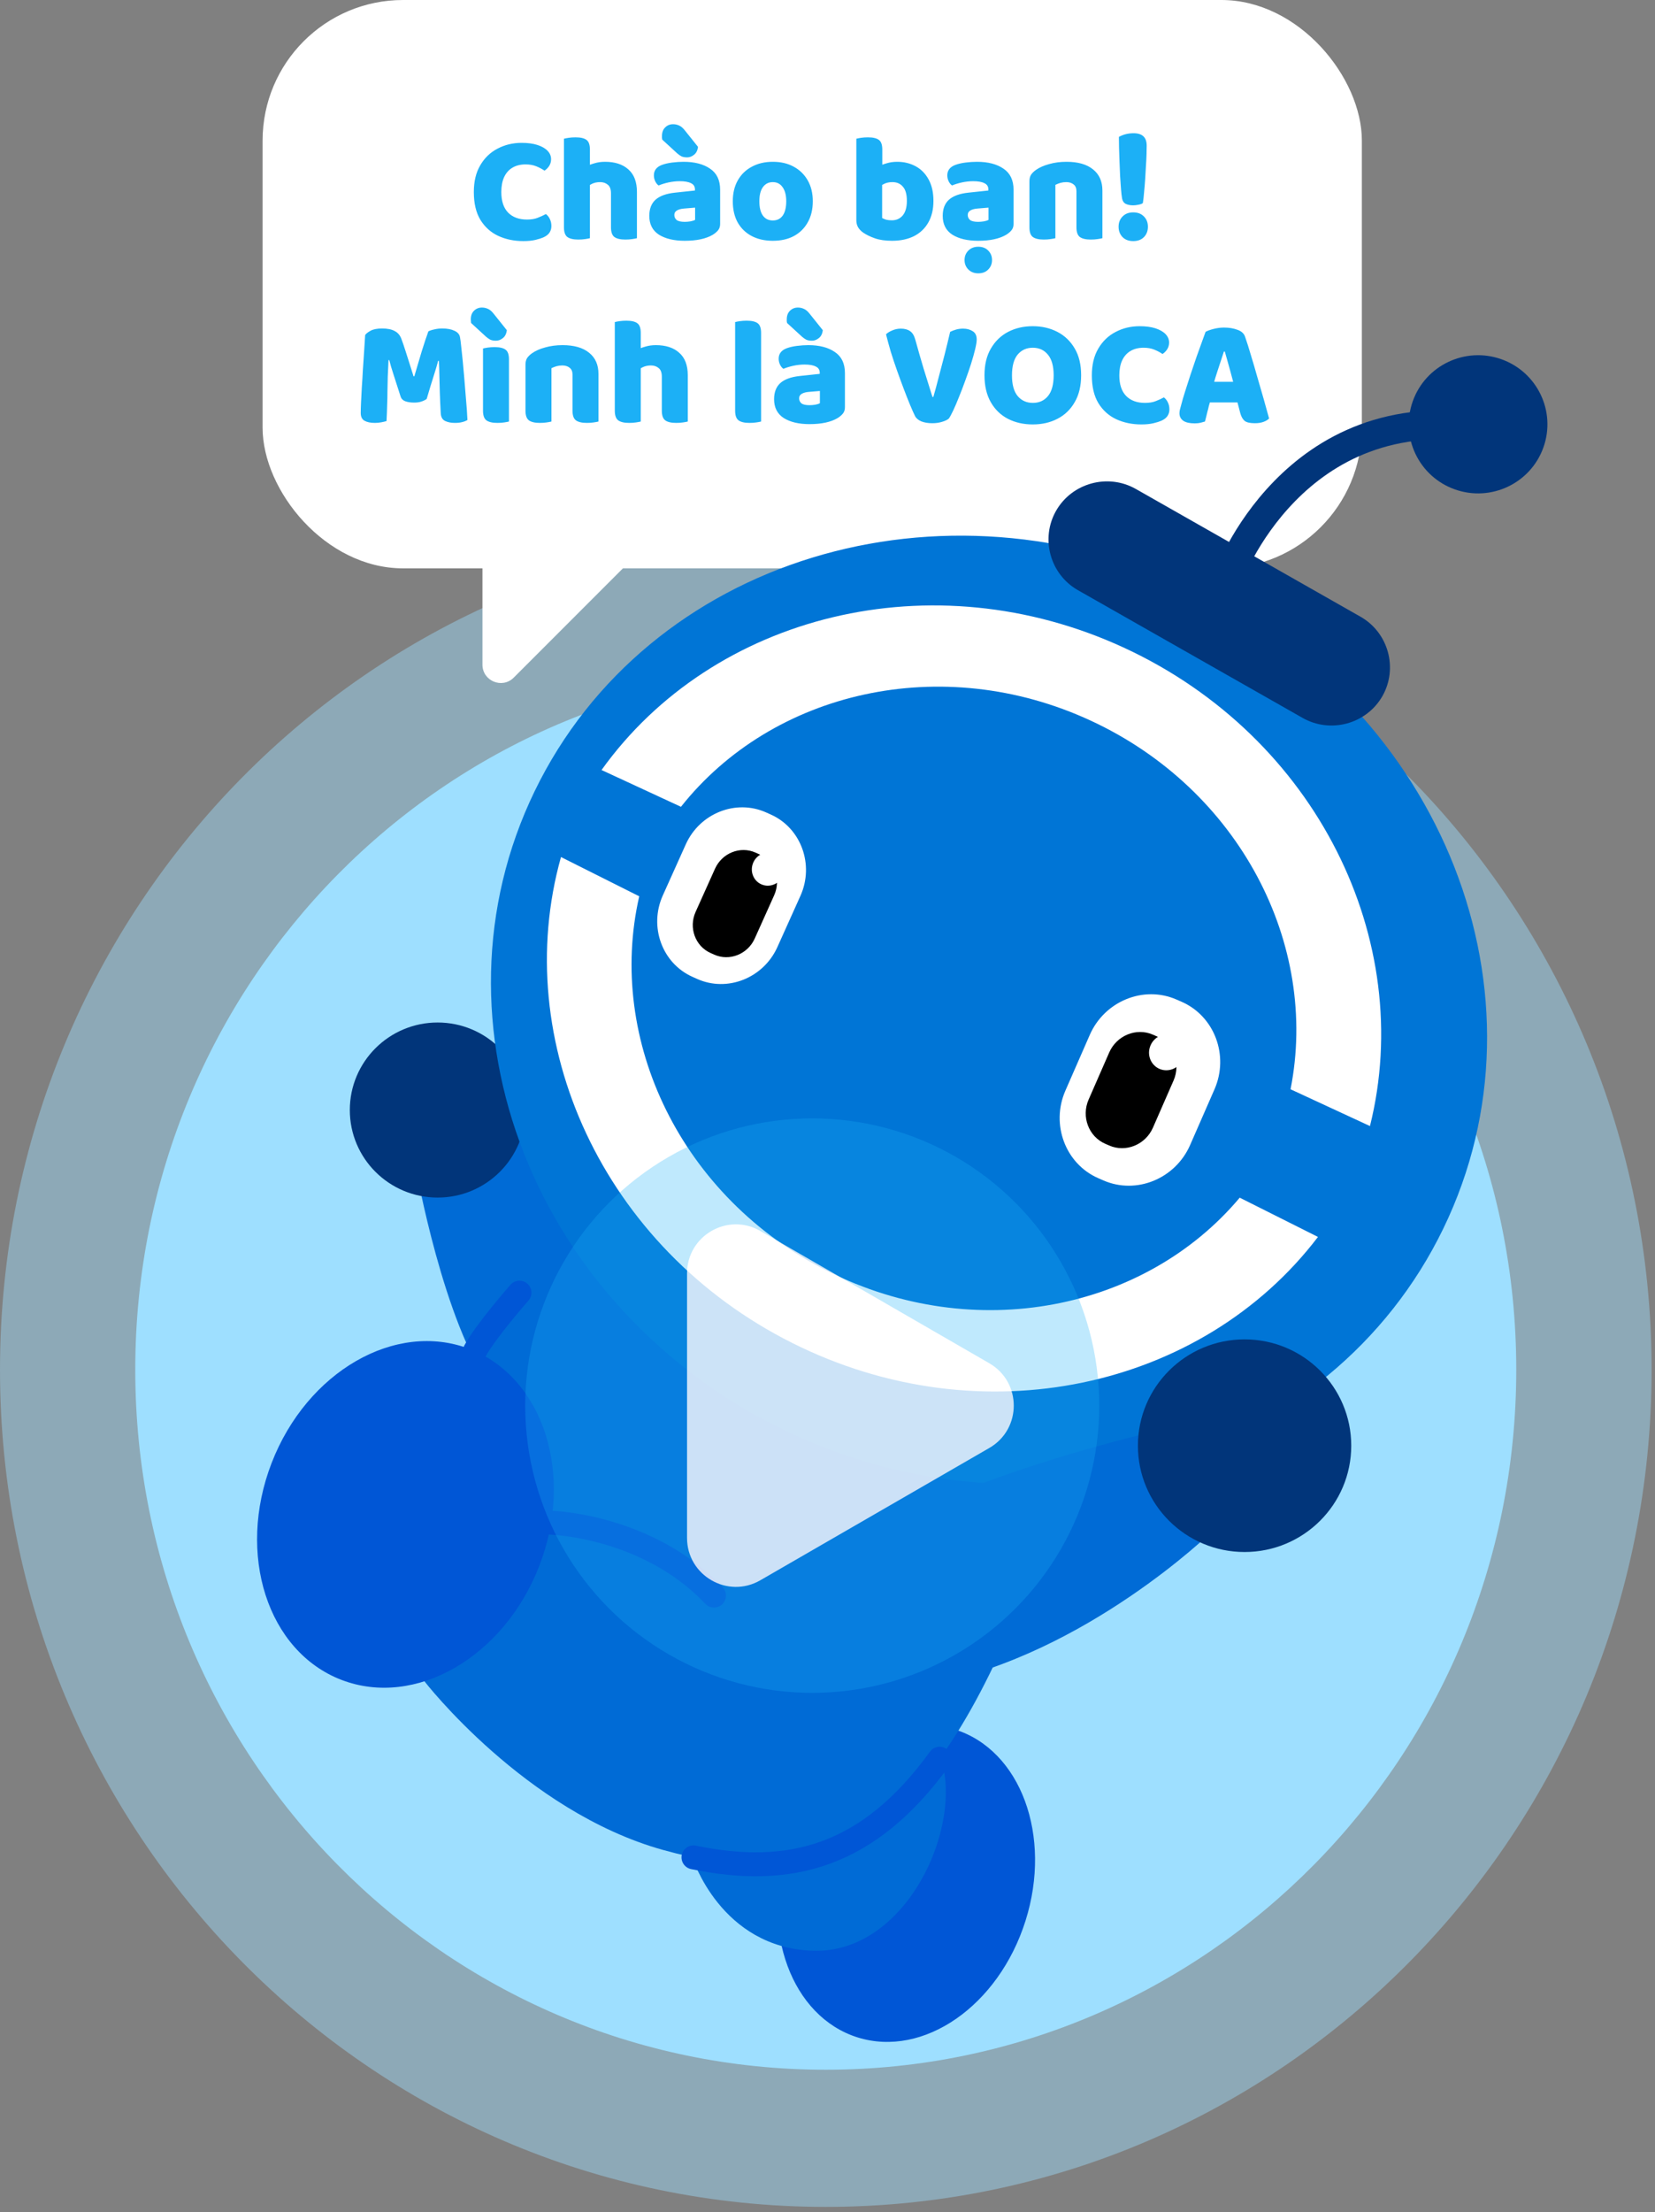
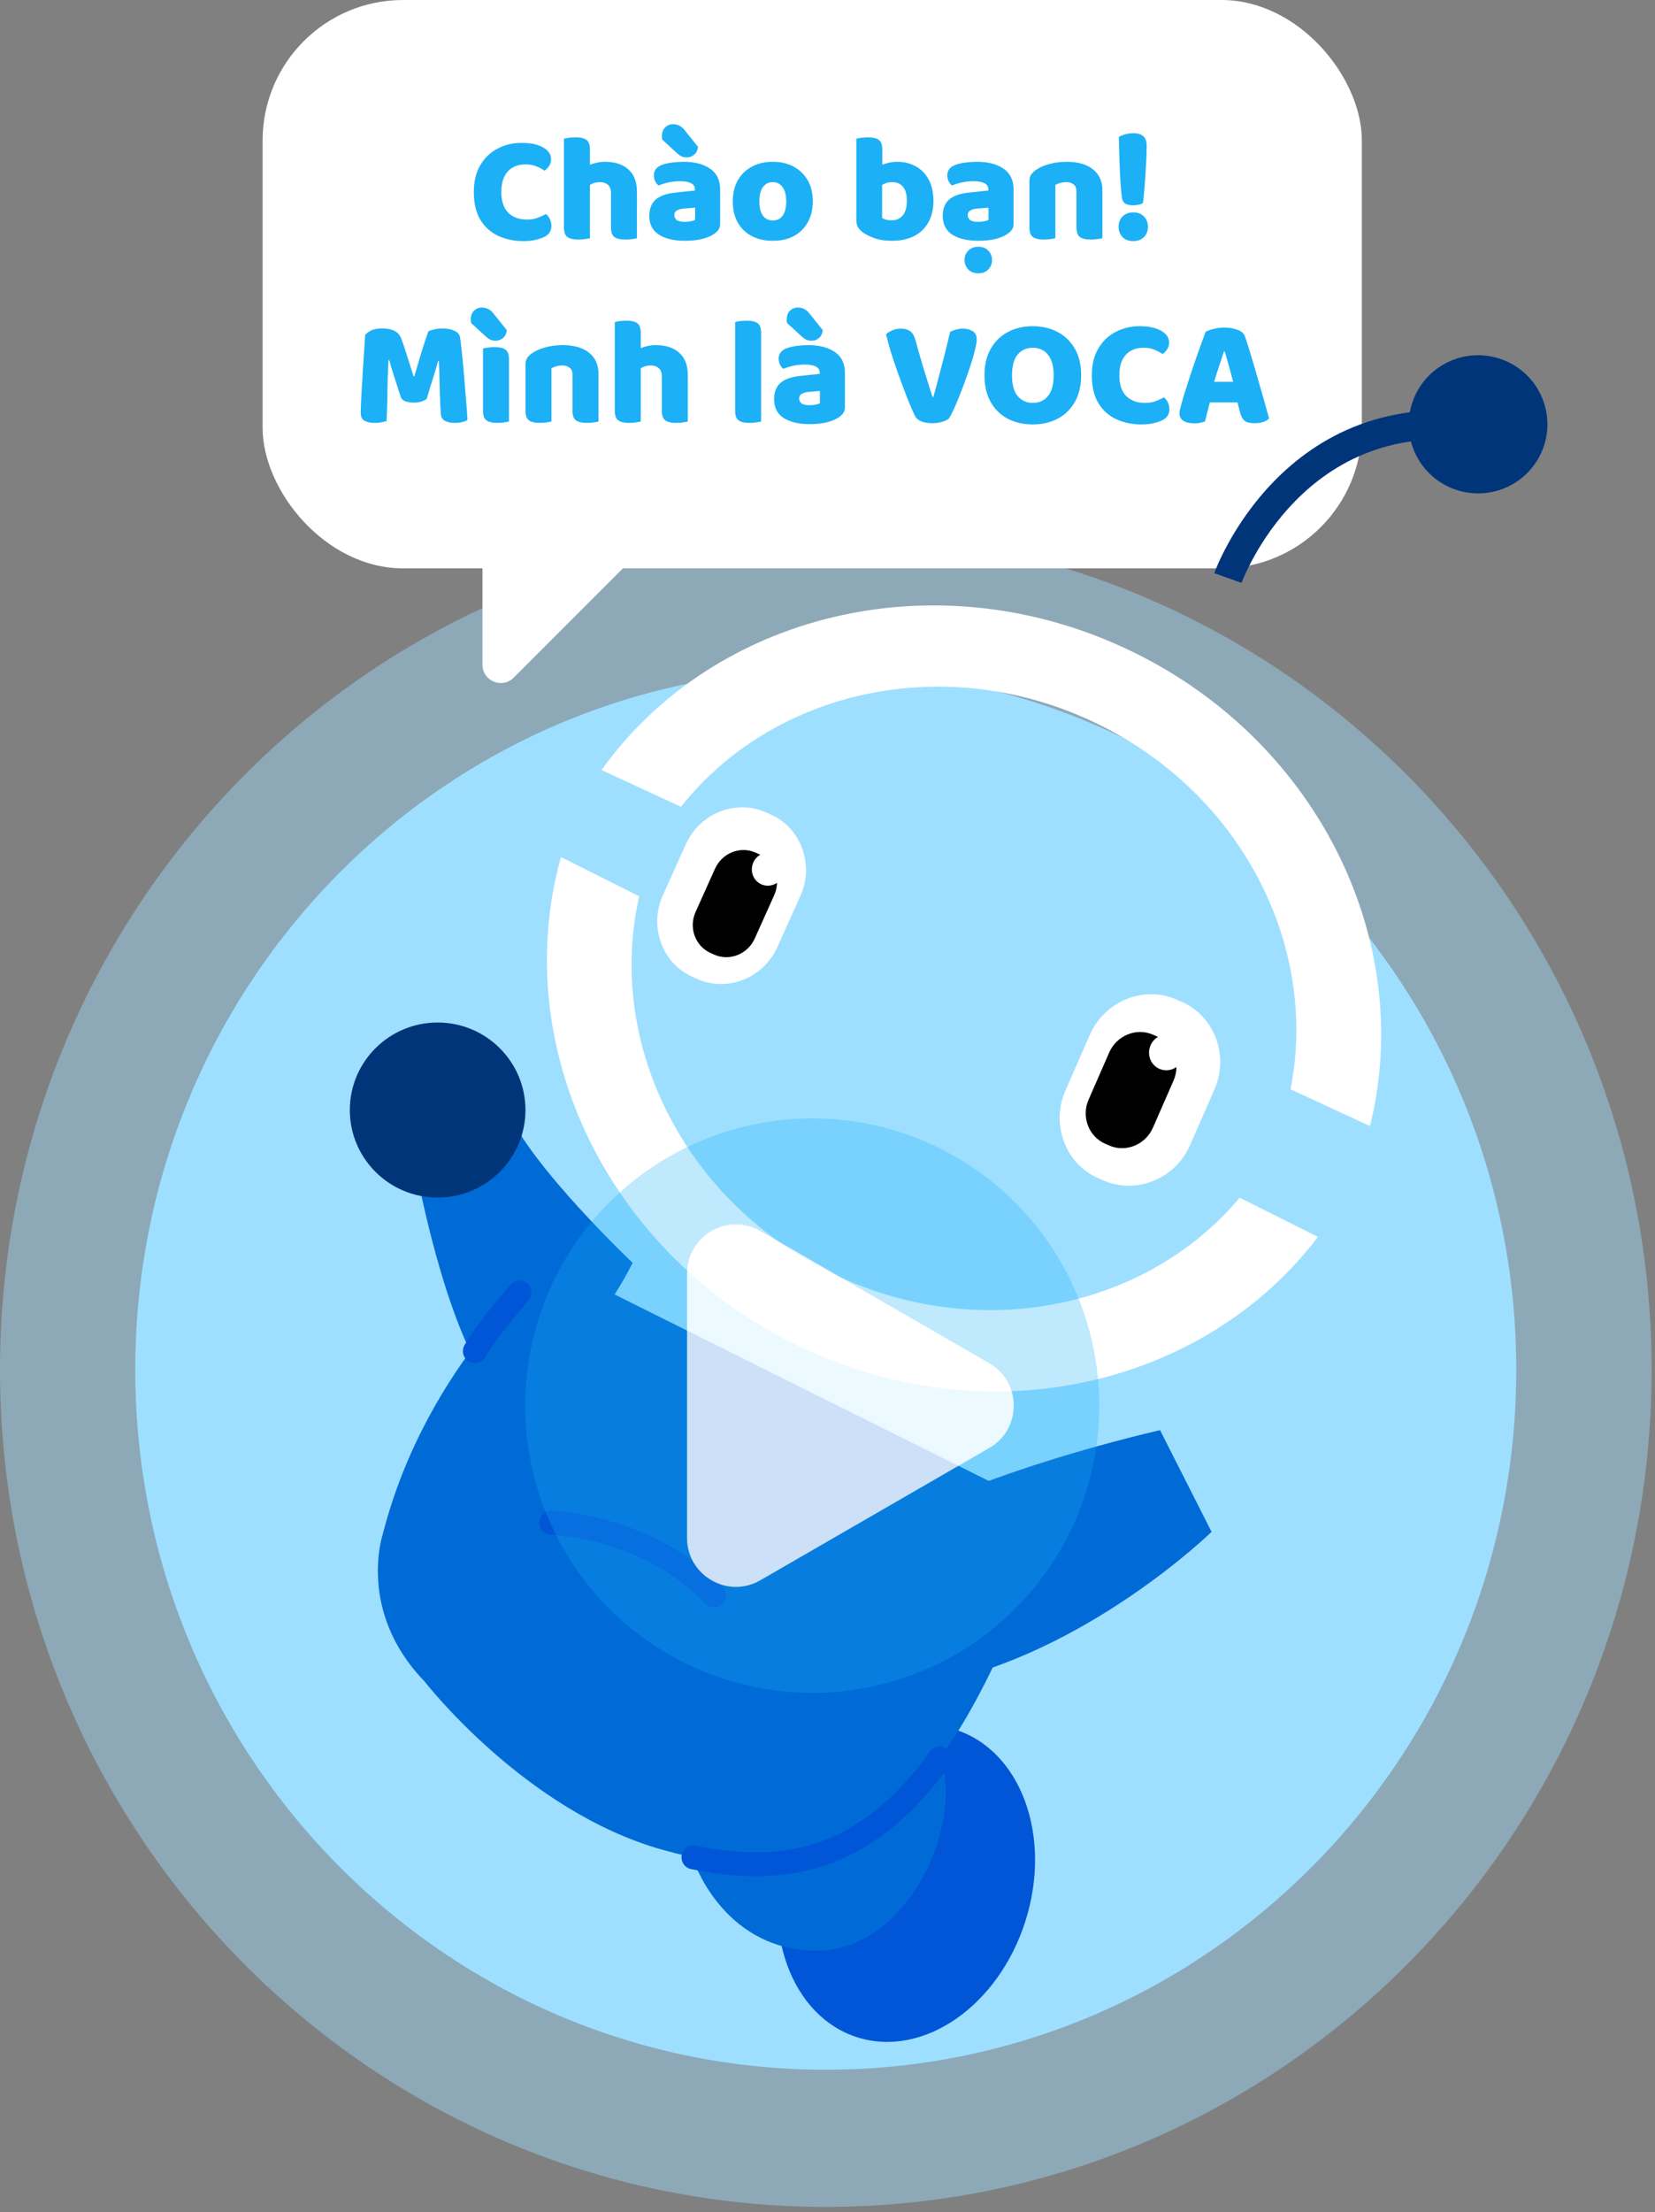
<svg xmlns="http://www.w3.org/2000/svg" width="271" height="362" viewBox="0 0 271 362" fill="none">
  <rect x="0" y="0" width="271" height="362" fill="#808080" stroke="none" />
  <path d="M135.214 338.669C197.659 338.669 248.281 287.386 248.281 224.126C248.281 160.866 197.659 109.584 135.214 109.584C72.77 109.584 22.148 160.866 22.148 224.126C22.148 287.386 72.77 338.669 135.214 338.669Z" fill="#9EDFFF" />
  <path opacity="0.43" d="M135.222 361.114C209.903 361.114 270.444 299.782 270.444 224.126C270.444 148.47 209.903 87.139 135.222 87.139C60.541 87.139 0 148.47 0 224.126C0 299.782 60.541 361.114 135.222 361.114Z" fill="#9EDFFF" />
  <rect x="43" width="180" height="93" rx="23" fill="white" />
  <path d="M90.238 26.05C90.238 26.467 90.13 26.842 89.913 27.175C89.697 27.492 89.447 27.742 89.163 27.925C88.747 27.642 88.288 27.4 87.788 27.2C87.288 27 86.713 26.9 86.063 26.9C85.213 26.9 84.488 27.083 83.888 27.45C83.305 27.8 82.855 28.317 82.538 29C82.238 29.667 82.088 30.475 82.088 31.425C82.088 32.892 82.455 34.008 83.188 34.775C83.938 35.542 84.972 35.925 86.288 35.925C86.972 35.925 87.547 35.833 88.013 35.65C88.497 35.467 88.955 35.258 89.388 35.025C89.672 35.242 89.888 35.517 90.038 35.85C90.205 36.183 90.288 36.567 90.288 37C90.288 37.383 90.188 37.733 89.988 38.05C89.788 38.367 89.447 38.633 88.963 38.85C88.663 38.983 88.238 39.117 87.688 39.25C87.138 39.383 86.472 39.45 85.688 39.45C84.188 39.45 82.822 39.167 81.588 38.6C80.372 38.033 79.397 37.158 78.663 35.975C77.947 34.792 77.588 33.275 77.588 31.425C77.588 29.692 77.938 28.233 78.638 27.05C79.338 25.85 80.28 24.942 81.463 24.325C82.663 23.692 83.98 23.375 85.413 23.375C86.43 23.375 87.297 23.492 88.013 23.725C88.73 23.958 89.28 24.275 89.663 24.675C90.047 25.075 90.238 25.533 90.238 26.05ZM104.296 33.875H100.046V31.65C100.046 30.967 99.871 30.492 99.521 30.225C99.187 29.942 98.771 29.8 98.271 29.8C97.771 29.8 97.329 29.892 96.946 30.075C96.562 30.258 96.229 30.458 95.946 30.675V27.25C96.329 27.05 96.787 26.875 97.321 26.725C97.854 26.558 98.437 26.475 99.071 26.475C100.704 26.475 101.979 26.892 102.896 27.725C103.829 28.542 104.296 29.767 104.296 31.4V33.875ZM92.346 32.4H96.596V38.975C96.412 39.025 96.146 39.075 95.796 39.125C95.462 39.175 95.096 39.2 94.696 39.2C93.879 39.2 93.279 39.058 92.896 38.775C92.529 38.492 92.346 37.967 92.346 37.2V32.4ZM100.046 32.4H104.296V38.975C104.112 39.025 103.846 39.075 103.496 39.125C103.162 39.175 102.796 39.2 102.396 39.2C101.579 39.2 100.979 39.058 100.596 38.775C100.229 38.492 100.046 37.967 100.046 37.2V32.4ZM96.596 34.625H92.346V22.7C92.529 22.65 92.787 22.6 93.121 22.55C93.471 22.5 93.846 22.475 94.246 22.475C95.079 22.475 95.679 22.617 96.046 22.9C96.412 23.167 96.596 23.692 96.596 24.475V34.625ZM112.12 36.3C112.403 36.3 112.711 36.275 113.045 36.225C113.395 36.158 113.653 36.075 113.82 35.975V33.975L112.02 34.125C111.553 34.158 111.17 34.258 110.87 34.425C110.57 34.592 110.42 34.842 110.42 35.175C110.42 35.508 110.545 35.783 110.795 36C111.061 36.2 111.503 36.3 112.12 36.3ZM111.92 26.475C113.736 26.475 115.186 26.85 116.27 27.6C117.37 28.333 117.92 29.483 117.92 31.05V36.65C117.92 37.083 117.795 37.442 117.545 37.725C117.311 37.992 117.028 38.225 116.695 38.425C116.161 38.742 115.511 38.983 114.745 39.15C113.978 39.317 113.103 39.4 112.12 39.4C110.37 39.4 108.961 39.067 107.895 38.4C106.845 37.717 106.32 36.692 106.32 35.325C106.32 34.175 106.661 33.292 107.345 32.675C108.045 32.058 109.103 31.675 110.52 31.525L113.795 31.175V31C113.795 30.517 113.578 30.175 113.145 29.975C112.728 29.758 112.12 29.65 111.32 29.65C110.703 29.65 110.086 29.717 109.47 29.85C108.87 29.983 108.328 30.15 107.845 30.35C107.628 30.2 107.445 29.975 107.295 29.675C107.145 29.358 107.07 29.033 107.07 28.7C107.07 27.9 107.495 27.333 108.345 27C108.828 26.817 109.395 26.683 110.045 26.6C110.711 26.517 111.336 26.475 111.92 26.475ZM110.895 25.1L108.445 22.85C108.428 22.783 108.411 22.692 108.395 22.575C108.395 22.442 108.395 22.342 108.395 22.275C108.395 21.658 108.57 21.183 108.92 20.85C109.27 20.5 109.703 20.325 110.22 20.325C110.553 20.325 110.87 20.392 111.17 20.525C111.486 20.658 111.786 20.9 112.07 21.25L114.295 24.025C114.228 24.608 114.011 25.042 113.645 25.325C113.295 25.608 112.92 25.75 112.52 25.75C112.17 25.75 111.87 25.7 111.62 25.6C111.386 25.483 111.145 25.317 110.895 25.1ZM133.093 32.925C133.093 34.258 132.818 35.408 132.268 36.375C131.735 37.342 130.977 38.092 129.993 38.625C129.027 39.142 127.877 39.4 126.543 39.4C125.227 39.4 124.077 39.142 123.093 38.625C122.11 38.108 121.343 37.367 120.793 36.4C120.26 35.433 119.993 34.275 119.993 32.925C119.993 31.608 120.268 30.467 120.818 29.5C121.368 28.533 122.135 27.792 123.118 27.275C124.102 26.742 125.243 26.475 126.543 26.475C127.86 26.475 129.002 26.742 129.968 27.275C130.952 27.808 131.718 28.558 132.268 29.525C132.818 30.492 133.093 31.625 133.093 32.925ZM126.543 29.8C125.86 29.8 125.318 30.075 124.918 30.625C124.535 31.158 124.343 31.925 124.343 32.925C124.343 33.958 124.535 34.742 124.918 35.275C125.302 35.808 125.843 36.075 126.543 36.075C127.243 36.075 127.785 35.808 128.168 35.275C128.552 34.725 128.743 33.942 128.743 32.925C128.743 31.942 128.543 31.175 128.143 30.625C127.76 30.075 127.227 29.8 126.543 29.8ZM146.922 26.475C148.022 26.475 149.022 26.717 149.922 27.2C150.822 27.683 151.53 28.4 152.047 29.35C152.58 30.3 152.847 31.475 152.847 32.875C152.847 34.258 152.563 35.442 151.997 36.425C151.447 37.392 150.663 38.133 149.647 38.65C148.63 39.15 147.438 39.4 146.072 39.4C144.972 39.4 144.038 39.267 143.272 39C142.505 38.733 141.855 38.417 141.322 38.05C140.972 37.8 140.697 37.508 140.497 37.175C140.313 36.842 140.222 36.467 140.222 36.05V28.25H144.447V35.675C144.63 35.775 144.847 35.867 145.097 35.95C145.363 36.017 145.672 36.05 146.022 36.05C146.772 36.05 147.372 35.783 147.822 35.25C148.272 34.7 148.497 33.908 148.497 32.875C148.497 31.808 148.28 31.033 147.847 30.55C147.43 30.05 146.855 29.8 146.122 29.8C145.622 29.8 145.18 29.892 144.797 30.075C144.413 30.258 144.08 30.458 143.797 30.675V27.25C144.18 27.05 144.638 26.875 145.172 26.725C145.705 26.558 146.288 26.475 146.922 26.475ZM144.472 29.275H140.222V22.7C140.405 22.65 140.663 22.6 140.997 22.55C141.347 22.5 141.722 22.475 142.122 22.475C142.955 22.475 143.555 22.617 143.922 22.9C144.288 23.167 144.472 23.692 144.472 24.475V29.275ZM160.166 36.3C160.45 36.3 160.758 36.275 161.091 36.225C161.441 36.158 161.7 36.075 161.866 35.975V33.975L160.066 34.125C159.6 34.158 159.216 34.258 158.916 34.425C158.616 34.592 158.466 34.842 158.466 35.175C158.466 35.508 158.591 35.783 158.841 36C159.108 36.2 159.55 36.3 160.166 36.3ZM159.966 26.475C161.783 26.475 163.233 26.85 164.316 27.6C165.416 28.333 165.966 29.483 165.966 31.05V36.65C165.966 37.083 165.841 37.442 165.591 37.725C165.358 37.992 165.075 38.225 164.741 38.425C164.208 38.742 163.558 38.983 162.791 39.15C162.025 39.317 161.15 39.4 160.166 39.4C158.416 39.4 157.008 39.067 155.941 38.4C154.891 37.717 154.366 36.692 154.366 35.325C154.366 34.175 154.708 33.292 155.391 32.675C156.091 32.058 157.15 31.675 158.566 31.525L161.841 31.175V31C161.841 30.517 161.625 30.175 161.191 29.975C160.775 29.758 160.166 29.65 159.366 29.65C158.75 29.65 158.133 29.717 157.516 29.85C156.916 29.983 156.375 30.15 155.891 30.35C155.675 30.2 155.491 29.975 155.341 29.675C155.191 29.358 155.116 29.033 155.116 28.7C155.116 27.9 155.541 27.333 156.391 27C156.875 26.817 157.441 26.683 158.091 26.6C158.758 26.517 159.383 26.475 159.966 26.475ZM162.441 42.55C162.441 43.167 162.233 43.683 161.816 44.1C161.416 44.517 160.875 44.725 160.191 44.725C159.525 44.725 158.983 44.517 158.566 44.1C158.15 43.683 157.941 43.167 157.941 42.55C157.941 41.933 158.15 41.417 158.566 41C158.983 40.583 159.525 40.375 160.191 40.375C160.875 40.375 161.416 40.583 161.816 41C162.233 41.417 162.441 41.933 162.441 42.55ZM180.515 31.175V33.475H176.265V31.3C176.265 30.783 176.107 30.408 175.79 30.175C175.49 29.925 175.09 29.8 174.59 29.8C174.257 29.8 173.94 29.842 173.64 29.925C173.357 30.008 173.082 30.117 172.815 30.25V33.475H168.565V29.675C168.565 29.225 168.657 28.858 168.84 28.575C169.04 28.292 169.307 28.033 169.64 27.8C170.207 27.4 170.923 27.083 171.79 26.85C172.657 26.6 173.607 26.475 174.64 26.475C176.523 26.475 177.973 26.892 178.99 27.725C180.007 28.542 180.515 29.692 180.515 31.175ZM168.565 32.4H172.815V38.975C172.632 39.025 172.365 39.075 172.015 39.125C171.682 39.175 171.315 39.2 170.915 39.2C170.098 39.2 169.498 39.058 169.115 38.775C168.748 38.492 168.565 37.967 168.565 37.2V32.4ZM176.265 32.4H180.515V38.975C180.332 39.025 180.065 39.075 179.715 39.125C179.382 39.175 179.015 39.2 178.615 39.2C177.798 39.2 177.198 39.058 176.815 38.775C176.448 38.492 176.265 37.967 176.265 37.2V32.4ZM187.765 23.825C187.765 24.192 187.757 24.675 187.74 25.275C187.724 25.858 187.69 26.5 187.64 27.2C187.607 27.9 187.565 28.617 187.515 29.35C187.465 30.083 187.407 30.783 187.34 31.45C187.29 32.117 187.224 32.708 187.14 33.225C187.007 33.342 186.765 33.433 186.415 33.5C186.082 33.567 185.799 33.6 185.565 33.6C185.099 33.6 184.699 33.525 184.365 33.375C184.032 33.208 183.824 32.917 183.74 32.5C183.674 32.133 183.615 31.633 183.565 31C183.515 30.35 183.465 29.633 183.415 28.85C183.382 28.05 183.349 27.25 183.315 26.45C183.282 25.633 183.257 24.875 183.24 24.175C183.224 23.458 183.215 22.867 183.215 22.4C183.932 22 184.732 21.8 185.615 21.8C187.049 21.8 187.765 22.475 187.765 23.825ZM183.165 37.1C183.165 36.417 183.382 35.858 183.815 35.425C184.249 34.975 184.832 34.75 185.565 34.75C186.299 34.75 186.882 34.975 187.315 35.425C187.749 35.858 187.965 36.417 187.965 37.1C187.965 37.783 187.749 38.35 187.315 38.8C186.882 39.233 186.299 39.45 185.565 39.45C184.832 39.45 184.249 39.233 183.815 38.8C183.382 38.35 183.165 37.783 183.165 37.1ZM69.868 65.275C69.651 65.442 69.368 65.583 69.018 65.7C68.685 65.817 68.293 65.875 67.843 65.875C67.243 65.875 66.743 65.8 66.343 65.65C65.96 65.5 65.71 65.242 65.593 64.875C65.126 63.392 64.743 62.2 64.443 61.3C64.143 60.4 63.91 59.608 63.743 58.925H63.618C63.568 59.908 63.526 60.808 63.493 61.625C63.476 62.425 63.46 63.208 63.443 63.975C63.443 64.725 63.426 65.5 63.393 66.3C63.376 67.083 63.343 67.95 63.293 68.9C63.076 68.967 62.793 69.033 62.443 69.1C62.093 69.167 61.743 69.2 61.393 69.2C60.676 69.2 60.11 69.083 59.693 68.85C59.276 68.617 59.068 68.192 59.068 67.575C59.068 67.158 59.085 66.592 59.118 65.875C59.151 65.142 59.193 64.325 59.243 63.425C59.31 62.508 59.368 61.55 59.418 60.55C59.485 59.55 59.551 58.558 59.618 57.575C59.685 56.592 59.743 55.675 59.793 54.825C59.926 54.608 60.218 54.375 60.668 54.125C61.118 53.875 61.751 53.75 62.568 53.75C63.451 53.75 64.143 53.892 64.643 54.175C65.16 54.442 65.526 54.883 65.743 55.5C65.943 56.033 66.16 56.667 66.393 57.4C66.626 58.117 66.86 58.85 67.093 59.6C67.326 60.333 67.535 60.992 67.718 61.575H67.843C68.243 60.192 68.643 58.842 69.043 57.525C69.46 56.192 69.826 55.092 70.143 54.225C70.393 54.092 70.718 53.983 71.118 53.9C71.518 53.8 71.951 53.75 72.418 53.75C73.235 53.75 73.901 53.875 74.418 54.125C74.935 54.358 75.235 54.7 75.318 55.15C75.385 55.483 75.451 55.992 75.518 56.675C75.601 57.358 75.685 58.142 75.768 59.025C75.851 59.908 75.935 60.833 76.018 61.8C76.101 62.75 76.176 63.675 76.243 64.575C76.326 65.475 76.393 66.292 76.443 67.025C76.493 67.742 76.526 68.308 76.543 68.725C76.26 68.892 75.96 69.008 75.643 69.075C75.343 69.158 74.951 69.2 74.468 69.2C73.851 69.2 73.318 69.092 72.868 68.875C72.435 68.658 72.201 68.233 72.168 67.6C72.101 66.383 72.051 65.25 72.018 64.2C71.985 63.15 71.96 62.192 71.943 61.325C71.926 60.458 71.901 59.7 71.868 59.05H71.743C71.576 59.7 71.335 60.517 71.018 61.5C70.701 62.483 70.318 63.742 69.868 65.275ZM79.09 62.575H83.34V68.975C83.157 69.025 82.89 69.075 82.54 69.125C82.207 69.175 81.84 69.2 81.44 69.2C80.623 69.2 80.023 69.058 79.64 68.775C79.273 68.492 79.09 67.967 79.09 67.2V62.575ZM83.34 63.725H79.09V57.025C79.273 56.975 79.532 56.925 79.865 56.875C80.215 56.825 80.59 56.8 80.99 56.8C81.823 56.8 82.423 56.942 82.79 57.225C83.157 57.492 83.34 58.017 83.34 58.8V63.725ZM79.59 55.1L77.14 52.85C77.123 52.783 77.115 52.692 77.115 52.575C77.098 52.442 77.09 52.342 77.09 52.275C77.09 51.658 77.265 51.183 77.615 50.85C77.965 50.5 78.398 50.325 78.915 50.325C79.248 50.325 79.565 50.392 79.865 50.525C80.182 50.658 80.482 50.9 80.765 51.25L82.99 54.025C82.923 54.608 82.707 55.042 82.34 55.325C81.99 55.608 81.615 55.75 81.215 55.75C80.865 55.75 80.565 55.7 80.315 55.6C80.082 55.483 79.84 55.317 79.59 55.1ZM97.996 61.175V63.475H93.746V61.3C93.746 60.783 93.587 60.408 93.271 60.175C92.971 59.925 92.571 59.8 92.071 59.8C91.737 59.8 91.421 59.842 91.121 59.925C90.837 60.008 90.562 60.117 90.296 60.25V63.475H86.046V59.675C86.046 59.225 86.137 58.858 86.321 58.575C86.521 58.292 86.787 58.033 87.121 57.8C87.687 57.4 88.404 57.083 89.271 56.85C90.137 56.6 91.087 56.475 92.121 56.475C94.004 56.475 95.454 56.892 96.471 57.725C97.487 58.542 97.996 59.692 97.996 61.175ZM86.046 62.4H90.296V68.975C90.112 69.025 89.846 69.075 89.496 69.125C89.162 69.175 88.796 69.2 88.396 69.2C87.579 69.2 86.979 69.058 86.596 68.775C86.229 68.492 86.046 67.967 86.046 67.2V62.4ZM93.746 62.4H97.996V68.975C97.812 69.025 97.546 69.075 97.196 69.125C96.862 69.175 96.496 69.2 96.096 69.2C95.279 69.2 94.679 69.058 94.296 68.775C93.929 68.492 93.746 67.967 93.746 67.2V62.4ZM112.621 63.875H108.371V61.65C108.371 60.967 108.196 60.492 107.846 60.225C107.512 59.942 107.096 59.8 106.596 59.8C106.096 59.8 105.654 59.892 105.271 60.075C104.887 60.258 104.554 60.458 104.271 60.675V57.25C104.654 57.05 105.112 56.875 105.646 56.725C106.179 56.558 106.762 56.475 107.396 56.475C109.029 56.475 110.304 56.892 111.221 57.725C112.154 58.542 112.621 59.767 112.621 61.4V63.875ZM100.671 62.4H104.921V68.975C104.737 69.025 104.471 69.075 104.121 69.125C103.787 69.175 103.421 69.2 103.021 69.2C102.204 69.2 101.604 69.058 101.221 68.775C100.854 68.492 100.671 67.967 100.671 67.2V62.4ZM108.371 62.4H112.621V68.975C112.437 69.025 112.171 69.075 111.821 69.125C111.487 69.175 111.121 69.2 110.721 69.2C109.904 69.2 109.304 69.058 108.921 68.775C108.554 68.492 108.371 67.967 108.371 67.2V62.4ZM104.921 64.625H100.671V52.7C100.854 52.65 101.112 52.6 101.446 52.55C101.796 52.5 102.171 52.475 102.571 52.475C103.404 52.475 104.004 52.617 104.371 52.9C104.737 53.167 104.921 53.692 104.921 54.475V64.625ZM120.375 62.4H124.625V68.975C124.441 69.025 124.175 69.075 123.825 69.125C123.491 69.175 123.125 69.2 122.725 69.2C121.908 69.2 121.308 69.058 120.925 68.775C120.558 68.492 120.375 67.967 120.375 67.2V62.4ZM124.625 64.625H120.375V52.7C120.558 52.65 120.816 52.6 121.15 52.55C121.5 52.5 121.875 52.475 122.275 52.475C123.108 52.475 123.708 52.617 124.075 52.9C124.441 53.167 124.625 53.692 124.625 54.475V64.625ZM132.554 66.3C132.837 66.3 133.146 66.275 133.479 66.225C133.829 66.158 134.087 66.075 134.254 65.975V63.975L132.454 64.125C131.987 64.158 131.604 64.258 131.304 64.425C131.004 64.592 130.854 64.842 130.854 65.175C130.854 65.508 130.979 65.783 131.229 66C131.496 66.2 131.937 66.3 132.554 66.3ZM132.354 56.475C134.171 56.475 135.621 56.85 136.704 57.6C137.804 58.333 138.354 59.483 138.354 61.05V66.65C138.354 67.083 138.229 67.442 137.979 67.725C137.746 67.992 137.462 68.225 137.129 68.425C136.596 68.742 135.946 68.983 135.179 69.15C134.412 69.317 133.537 69.4 132.554 69.4C130.804 69.4 129.396 69.067 128.329 68.4C127.279 67.717 126.754 66.692 126.754 65.325C126.754 64.175 127.096 63.292 127.779 62.675C128.479 62.058 129.537 61.675 130.954 61.525L134.229 61.175V61C134.229 60.517 134.012 60.175 133.579 59.975C133.162 59.758 132.554 59.65 131.754 59.65C131.137 59.65 130.521 59.717 129.904 59.85C129.304 59.983 128.762 60.15 128.279 60.35C128.062 60.2 127.879 59.975 127.729 59.675C127.579 59.358 127.504 59.033 127.504 58.7C127.504 57.9 127.929 57.333 128.779 57C129.262 56.817 129.829 56.683 130.479 56.6C131.146 56.517 131.771 56.475 132.354 56.475ZM131.329 55.1L128.879 52.85C128.862 52.783 128.846 52.692 128.829 52.575C128.829 52.442 128.829 52.342 128.829 52.275C128.829 51.658 129.004 51.183 129.354 50.85C129.704 50.5 130.137 50.325 130.654 50.325C130.987 50.325 131.304 50.392 131.604 50.525C131.921 50.658 132.221 50.9 132.504 51.25L134.729 54.025C134.662 54.608 134.446 55.042 134.079 55.325C133.729 55.608 133.354 55.75 132.954 55.75C132.604 55.75 132.304 55.7 132.054 55.6C131.821 55.483 131.579 55.317 131.329 55.1ZM155.358 68.5C155.124 68.7 154.758 68.875 154.258 69.025C153.774 69.175 153.241 69.25 152.658 69.25C151.974 69.25 151.374 69.15 150.858 68.95C150.358 68.733 150.016 68.442 149.833 68.075C149.599 67.608 149.324 66.992 149.008 66.225C148.691 65.458 148.349 64.592 147.983 63.625C147.616 62.658 147.249 61.658 146.883 60.625C146.516 59.592 146.174 58.567 145.858 57.55C145.558 56.517 145.299 55.567 145.083 54.7C145.316 54.467 145.649 54.258 146.083 54.075C146.533 53.875 147.008 53.775 147.508 53.775C148.124 53.775 148.624 53.908 149.008 54.175C149.408 54.442 149.699 54.917 149.883 55.6C150.333 57.233 150.783 58.8 151.233 60.3C151.699 61.783 152.183 63.333 152.683 64.95H152.833C153.133 63.917 153.433 62.808 153.733 61.625C154.049 60.442 154.366 59.233 154.683 58C154.999 56.75 155.299 55.517 155.583 54.3C155.883 54.15 156.208 54.025 156.558 53.925C156.908 53.825 157.291 53.775 157.708 53.775C158.324 53.775 158.849 53.917 159.283 54.2C159.716 54.467 159.933 54.917 159.933 55.55C159.933 55.9 159.849 56.425 159.683 57.125C159.516 57.825 159.291 58.625 159.008 59.525C158.724 60.408 158.408 61.325 158.058 62.275C157.724 63.208 157.383 64.1 157.033 64.95C156.699 65.8 156.383 66.542 156.083 67.175C155.783 67.808 155.541 68.25 155.358 68.5ZM177.032 61.4C177.032 63.133 176.682 64.6 175.982 65.8C175.298 67 174.357 67.908 173.157 68.525C171.973 69.142 170.623 69.45 169.107 69.45C167.59 69.45 166.232 69.142 165.032 68.525C163.848 67.908 162.915 67 162.232 65.8C161.548 64.6 161.207 63.133 161.207 61.4C161.207 59.667 161.557 58.208 162.257 57.025C162.957 55.825 163.898 54.917 165.082 54.3C166.282 53.683 167.623 53.375 169.107 53.375C170.59 53.375 171.932 53.683 173.132 54.3C174.332 54.917 175.282 55.825 175.982 57.025C176.682 58.208 177.032 59.667 177.032 61.4ZM172.532 61.4C172.532 59.917 172.223 58.8 171.607 58.05C170.99 57.283 170.157 56.9 169.107 56.9C168.09 56.9 167.265 57.275 166.632 58.025C166.015 58.775 165.707 59.908 165.707 61.425C165.707 62.925 166.015 64.05 166.632 64.8C167.265 65.55 168.098 65.925 169.132 65.925C170.165 65.925 170.99 65.55 171.607 64.8C172.223 64.05 172.532 62.917 172.532 61.4ZM191.435 56.05C191.435 56.467 191.326 56.842 191.11 57.175C190.893 57.492 190.643 57.742 190.36 57.925C189.943 57.642 189.485 57.4 188.985 57.2C188.485 57 187.91 56.9 187.26 56.9C186.41 56.9 185.685 57.083 185.085 57.45C184.501 57.8 184.051 58.317 183.735 59C183.435 59.667 183.285 60.475 183.285 61.425C183.285 62.892 183.651 64.008 184.385 64.775C185.135 65.542 186.168 65.925 187.485 65.925C188.168 65.925 188.743 65.833 189.21 65.65C189.693 65.467 190.151 65.258 190.585 65.025C190.868 65.242 191.085 65.517 191.235 65.85C191.401 66.183 191.485 66.567 191.485 67C191.485 67.383 191.385 67.733 191.185 68.05C190.985 68.367 190.643 68.633 190.16 68.85C189.86 68.983 189.435 69.117 188.885 69.25C188.335 69.383 187.668 69.45 186.885 69.45C185.385 69.45 184.018 69.167 182.785 68.6C181.568 68.033 180.593 67.158 179.86 65.975C179.143 64.792 178.785 63.275 178.785 61.425C178.785 59.692 179.135 58.233 179.835 57.05C180.535 55.85 181.476 54.942 182.66 54.325C183.86 53.692 185.176 53.375 186.61 53.375C187.626 53.375 188.493 53.492 189.21 53.725C189.926 53.958 190.476 54.275 190.86 54.675C191.243 55.075 191.435 55.533 191.435 56.05ZM200.558 57.525H200.408C200.258 57.992 200.091 58.5 199.908 59.05C199.725 59.6 199.533 60.183 199.333 60.8C199.133 61.4 198.941 62.025 198.758 62.675L198.208 65.5C198.108 65.833 198.016 66.158 197.933 66.475C197.866 66.792 197.791 67.092 197.708 67.375C197.641 67.658 197.575 67.933 197.508 68.2C197.441 68.467 197.375 68.725 197.308 68.975C197.091 69.042 196.85 69.108 196.583 69.175C196.316 69.242 196 69.275 195.633 69.275C194.8 69.275 194.175 69.133 193.758 68.85C193.341 68.55 193.133 68.142 193.133 67.625C193.133 67.392 193.166 67.158 193.233 66.925C193.3 66.692 193.375 66.417 193.458 66.1C193.591 65.567 193.791 64.883 194.058 64.05C194.325 63.2 194.616 62.292 194.933 61.325C195.266 60.342 195.591 59.383 195.908 58.45C196.241 57.517 196.541 56.683 196.808 55.95C197.075 55.2 197.275 54.65 197.408 54.3C197.691 54.133 198.125 53.975 198.708 53.825C199.291 53.675 199.866 53.6 200.433 53.6C201.266 53.6 202.008 53.725 202.658 53.975C203.308 54.208 203.716 54.592 203.883 55.125C204.183 55.975 204.5 56.975 204.833 58.125C205.183 59.258 205.533 60.45 205.883 61.7C206.25 62.933 206.6 64.142 206.933 65.325C207.266 66.492 207.558 67.542 207.808 68.475C207.608 68.692 207.308 68.875 206.908 69.025C206.508 69.175 206.033 69.25 205.483 69.25C204.666 69.25 204.1 69.117 203.783 68.85C203.466 68.567 203.233 68.142 203.083 67.575L202.458 65.175L201.958 62.6C201.791 61.95 201.625 61.325 201.458 60.725C201.291 60.125 201.133 59.558 200.983 59.025C200.833 58.475 200.691 57.975 200.558 57.525ZM196.333 65.85L198.058 62.475H203.558L204.083 65.85H196.333Z" fill="#1CB0F6" />
  <path d="M79 108.757V90C79 88.343 80.343 87 82 87H100.757C103.43 87 104.769 90.231 102.879 92.121L84.121 110.879C82.231 112.769 79 111.43 79 108.757Z" fill="white" />
  <path d="M68.125 191.262C68.125 191.262 72.641 216.609 80.474 227.105C80.474 227.105 94.027 225.752 103.588 206.635C103.588 206.635 86.95 190.9 83.036 181.633L68.125 191.262Z" fill="#006BD6" />
  <path d="M71.662 195.958C79.604 195.958 86.043 189.545 86.043 181.635C86.043 173.725 79.604 167.312 71.662 167.312C63.72 167.312 57.281 173.725 57.281 181.635C57.281 189.545 63.72 195.958 71.662 195.958Z" fill="#01357A" />
  <path d="M167.921 314.307C172.32 300.393 167.142 286.372 156.356 282.99C145.571 279.607 133.261 288.146 128.863 302.06C124.464 315.974 129.642 329.996 140.427 333.378C151.213 336.76 163.522 328.222 167.921 314.307Z" fill="#0056D6" />
  <path d="M69.5 275.109C69.5 275.109 85.965 296.398 108.549 302.699C131.133 309 148.081 304.051 163.439 270.98C163.439 270.98 169.313 260.632 172.929 247.811L90.249 206.635C90.249 206.635 69.923 222.832 62.697 250.955C62.697 250.955 58.389 263.635 69.5 275.109Z" fill="#006BD6" />
  <path d="M90.258 249.158C90.258 249.158 106.074 249.609 116.916 261.084" stroke="#0056D6" stroke-width="3.918" stroke-miterlimit="10" stroke-linecap="round" />
  <path d="M113.352 303.882C113.352 303.882 117.962 318.751 133.171 319.201C148.38 319.652 157.852 298.963 154.022 287.56C150.191 276.156 110.099 290.811 113.352 303.882Z" fill="#006BD6" />
-   <path d="M88.311 256.212C94.096 241.257 88.972 225.369 76.867 220.724C64.762 216.079 50.26 224.436 44.475 239.391C38.69 254.346 43.813 270.234 55.918 274.879C68.023 279.524 82.525 271.166 88.311 256.212Z" fill="#0056D6" />
-   <path d="M236.342 201.018C254.773 163.008 236.407 116.174 195.32 96.411C154.233 76.648 105.984 91.441 87.553 129.45C69.121 167.46 87.487 214.294 128.574 234.057C169.661 253.82 217.91 239.028 236.342 201.018Z" fill="#0075D6" />
  <path d="M178.618 117.924C203.004 129.215 216.028 154.563 211.321 178.236L224.327 184.257C231.903 153.88 215.574 120.584 184.122 106.019C152.669 91.454 116.735 100.55 98.5 125.997L111.505 132.017C126.491 113.106 154.232 106.633 178.618 117.924Z" fill="white" />
  <path d="M135.557 208.01C159.576 220.057 187.479 214.434 203 195.975L215.812 202.398C196.849 227.287 160.697 235.28 129.712 219.741C98.726 204.203 83.399 170.391 91.859 140.238L104.672 146.662C99.274 170.205 111.539 195.962 135.557 208.01Z" fill="white" />
-   <path d="M213.295 117.472L176.507 96.57C171.938 93.972 170.332 88.125 172.934 83.568C175.542 79.017 181.413 77.417 185.989 80.009L222.783 100.917C227.352 103.515 228.959 109.362 226.356 113.92C223.742 118.471 217.871 120.07 213.295 117.472Z" fill="#01357A" />
  <path d="M201.062 94.585C201.062 94.585 211.721 64.779 243.534 70.154" stroke="#01357A" stroke-width="4.746" stroke-miterlimit="10" />
  <path d="M252.732 73.201C254.824 67.316 251.729 60.856 245.821 58.773C239.912 56.69 233.426 59.772 231.334 65.657C229.242 71.542 232.337 78.001 238.246 80.085C244.155 82.168 250.641 79.086 252.732 73.201Z" fill="#01357A" />
  <path d="M125.46 132.942L126.232 133.289C131.181 135.509 133.354 141.492 131.069 146.583L127.296 154.966C125.005 160.056 119.085 162.4 114.135 160.174L113.363 159.827C108.414 157.607 106.241 151.624 108.526 146.533L112.299 138.15C114.59 133.066 120.51 130.722 125.46 132.942Z" fill="white" />
  <path d="M123.72 139.512L124.33 139.785C126.826 140.907 127.922 143.92 126.77 146.487L123.583 153.575C122.431 156.142 119.443 157.32 116.946 156.204L116.336 155.931C113.84 154.808 112.744 151.795 113.896 149.228L117.083 142.141C118.241 139.574 121.223 138.39 123.72 139.512Z" fill="black" />
  <path d="M123.356 141.119C122.739 142.496 123.318 144.095 124.657 144.697C125.995 145.298 127.577 144.672 128.199 143.296C128.816 141.919 128.237 140.319 126.898 139.718C125.553 139.116 123.972 139.749 123.356 141.119Z" fill="white" />
  <path d="M192.641 163.552L193.481 163.918C198.866 166.268 201.288 172.716 198.866 178.247L194.876 187.362C192.454 192.893 186.066 195.503 180.681 193.153L179.841 192.787C174.456 190.437 172.034 183.989 174.456 178.458L178.446 169.343C180.868 163.812 187.256 161.202 192.641 163.552Z" fill="white" />
  <path d="M188.782 169.299L189.449 169.59C192.163 170.775 193.383 174.024 192.163 176.814L188.789 184.521C187.568 187.311 184.35 188.626 181.635 187.442L180.969 187.15C178.255 185.966 177.035 182.717 178.255 179.927L181.629 172.219C182.849 169.429 186.068 168.115 188.782 169.299Z" fill="black" />
  <path d="M188.403 171.04C187.749 172.534 188.397 174.258 189.854 174.897C191.311 175.529 193.016 174.835 193.67 173.341C194.324 171.846 193.676 170.122 192.219 169.484C190.763 168.851 189.057 169.546 188.403 171.04Z" fill="white" />
  <path d="M145.828 249.159C145.828 249.159 161.341 240.758 189.953 234.012L198.389 250.66C198.389 250.66 177.908 270.607 152.762 275.556L145.828 249.159Z" fill="#006BD6" />
-   <path d="M203.795 253.954C213.441 253.954 221.261 246.166 221.261 236.558C221.261 226.951 213.441 219.162 203.795 219.162C194.148 219.162 186.328 226.951 186.328 236.558C186.328 246.166 194.148 253.954 203.795 253.954Z" fill="#01357A" />
  <path d="M85.061 211.516C85.061 211.516 79.497 217.846 77.758 221.092" stroke="#0056D6" stroke-width="3.918" stroke-miterlimit="10" stroke-linecap="round" />
  <path d="M113.555 303.92C129.264 307.177 142.191 303.908 153.861 287.775" stroke="#0056D6" stroke-width="3.918" stroke-miterlimit="10" stroke-linecap="round" />
  <g opacity="0.8">
    <circle cx="133" cy="230" r="47" fill="#1CB0F6" fill-opacity="0.35" />
    <path d="M162 223.072C167.333 226.151 167.333 233.849 162 236.928L124.5 258.579C119.167 261.658 112.5 257.809 112.5 251.651L112.5 208.349C112.5 202.191 119.167 198.342 124.5 201.421L162 223.072Z" fill="white" />
  </g>
</svg>